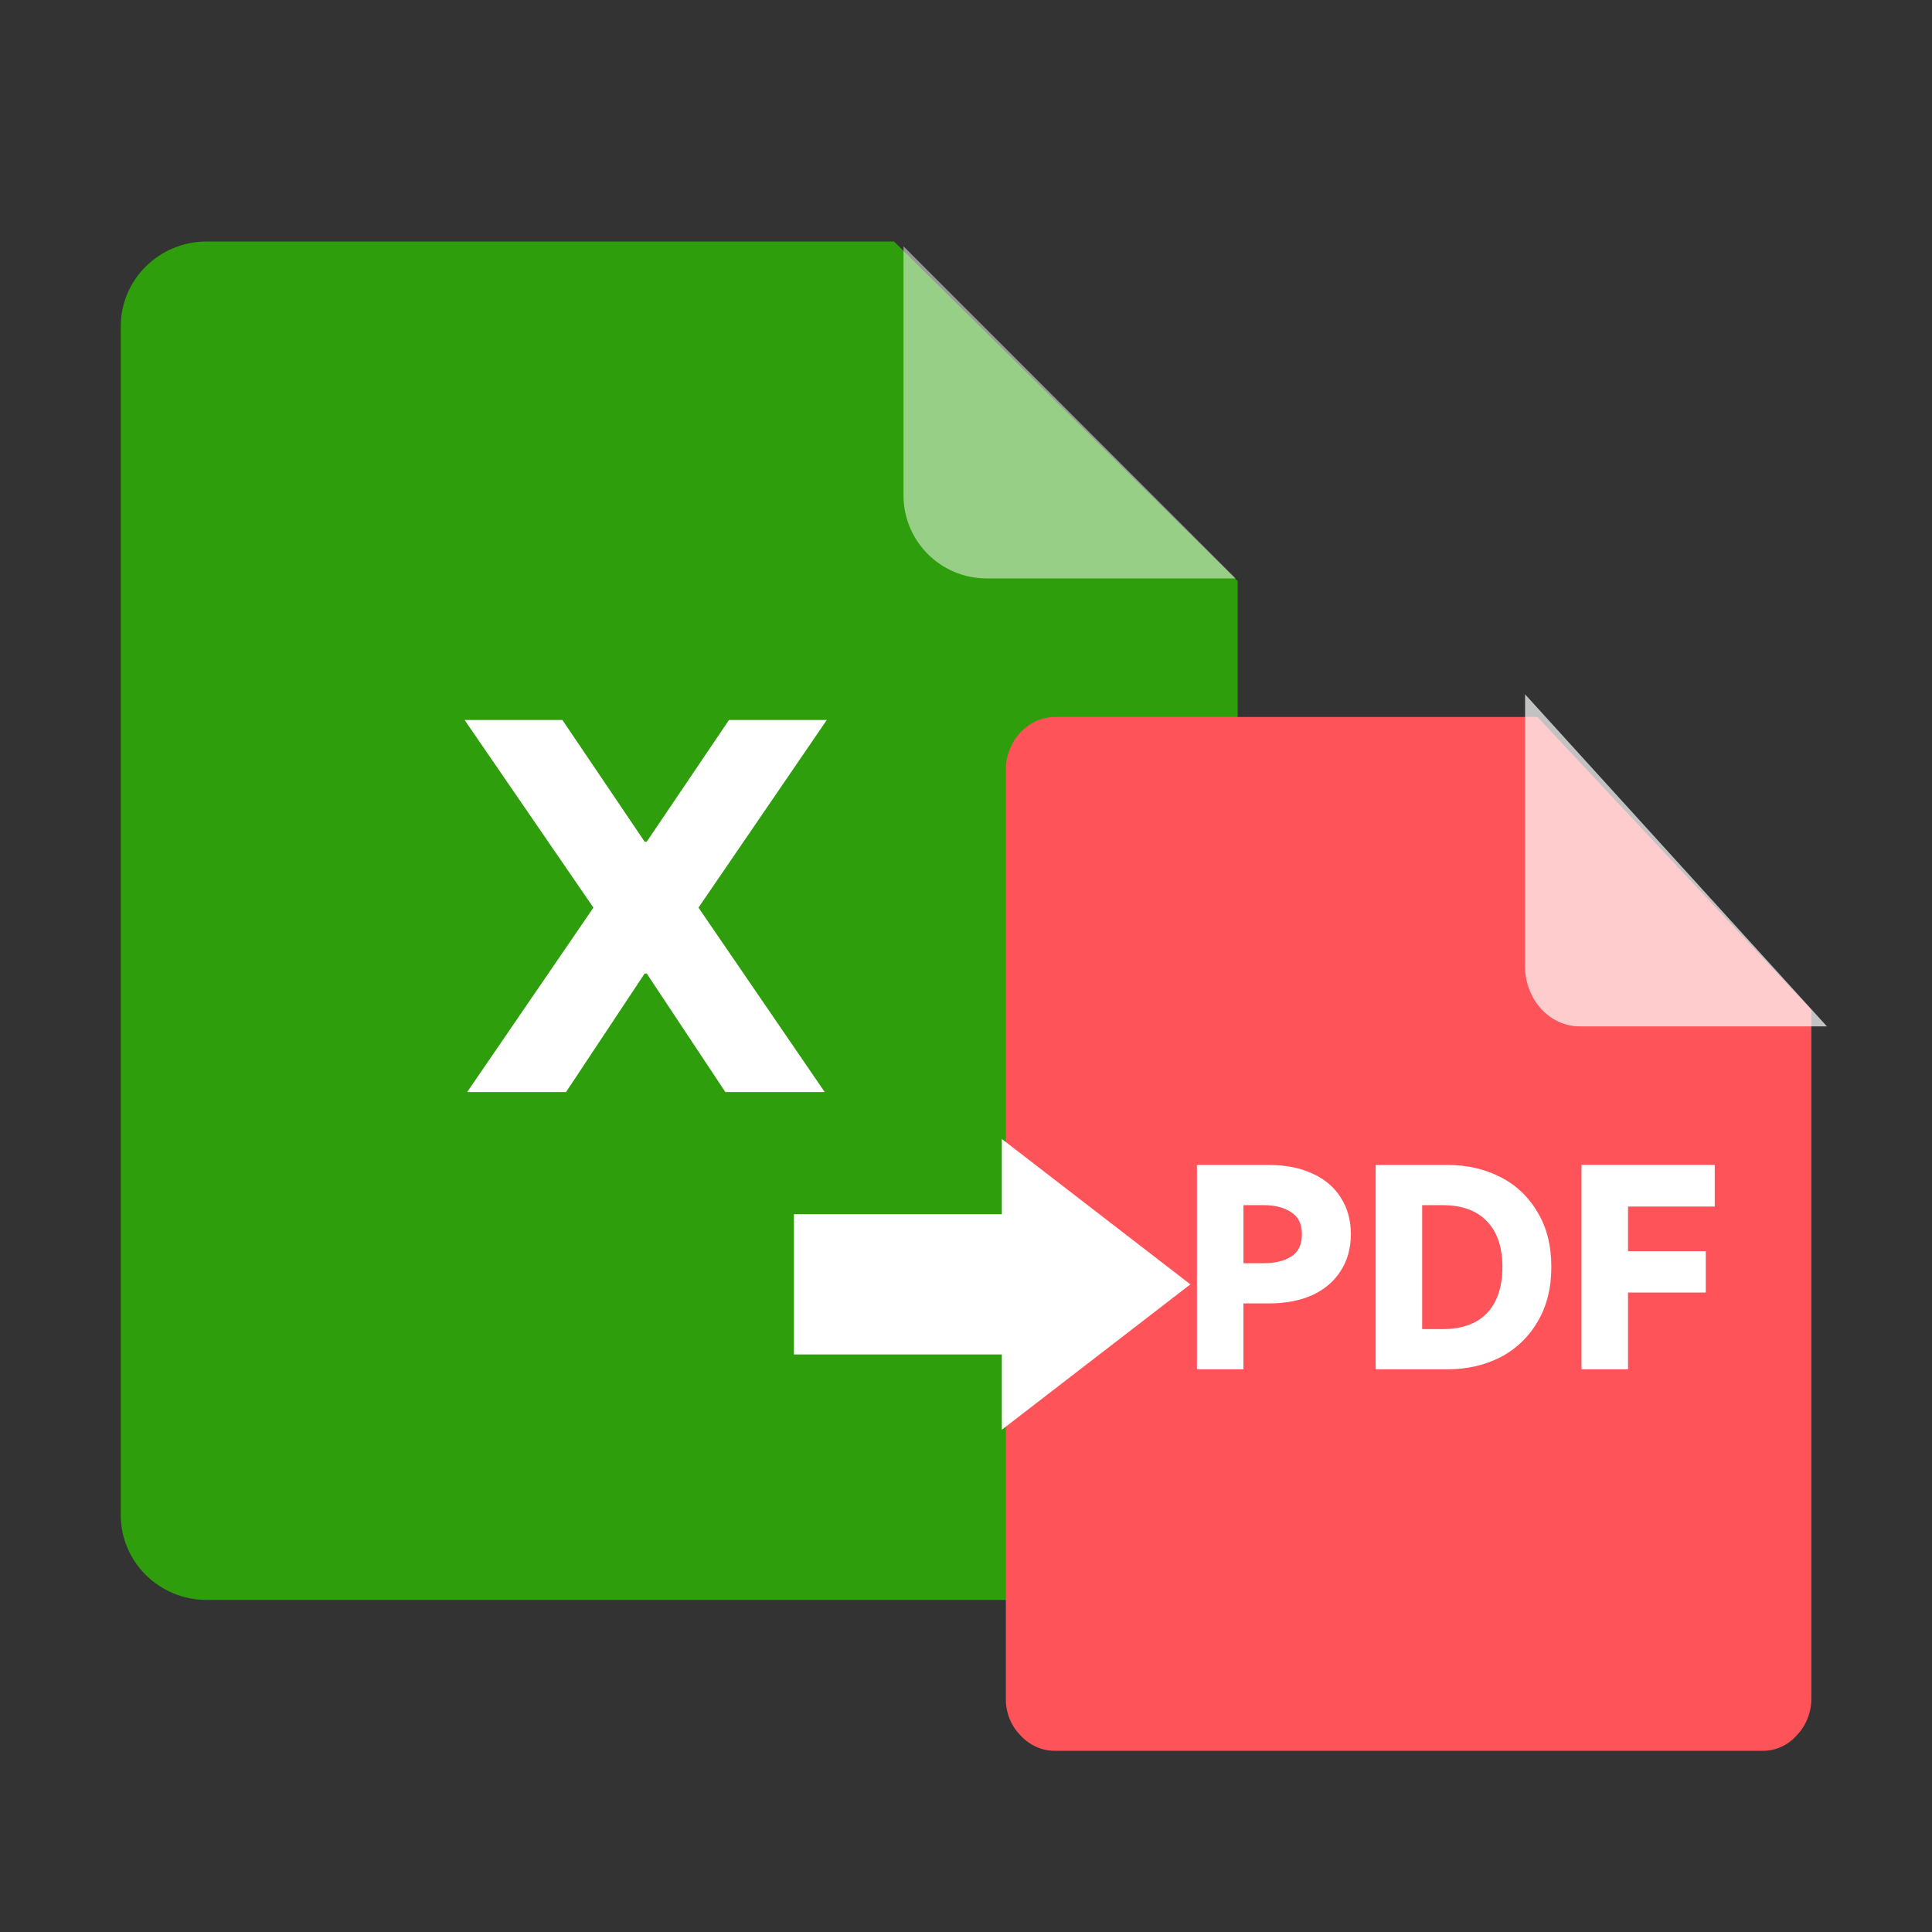
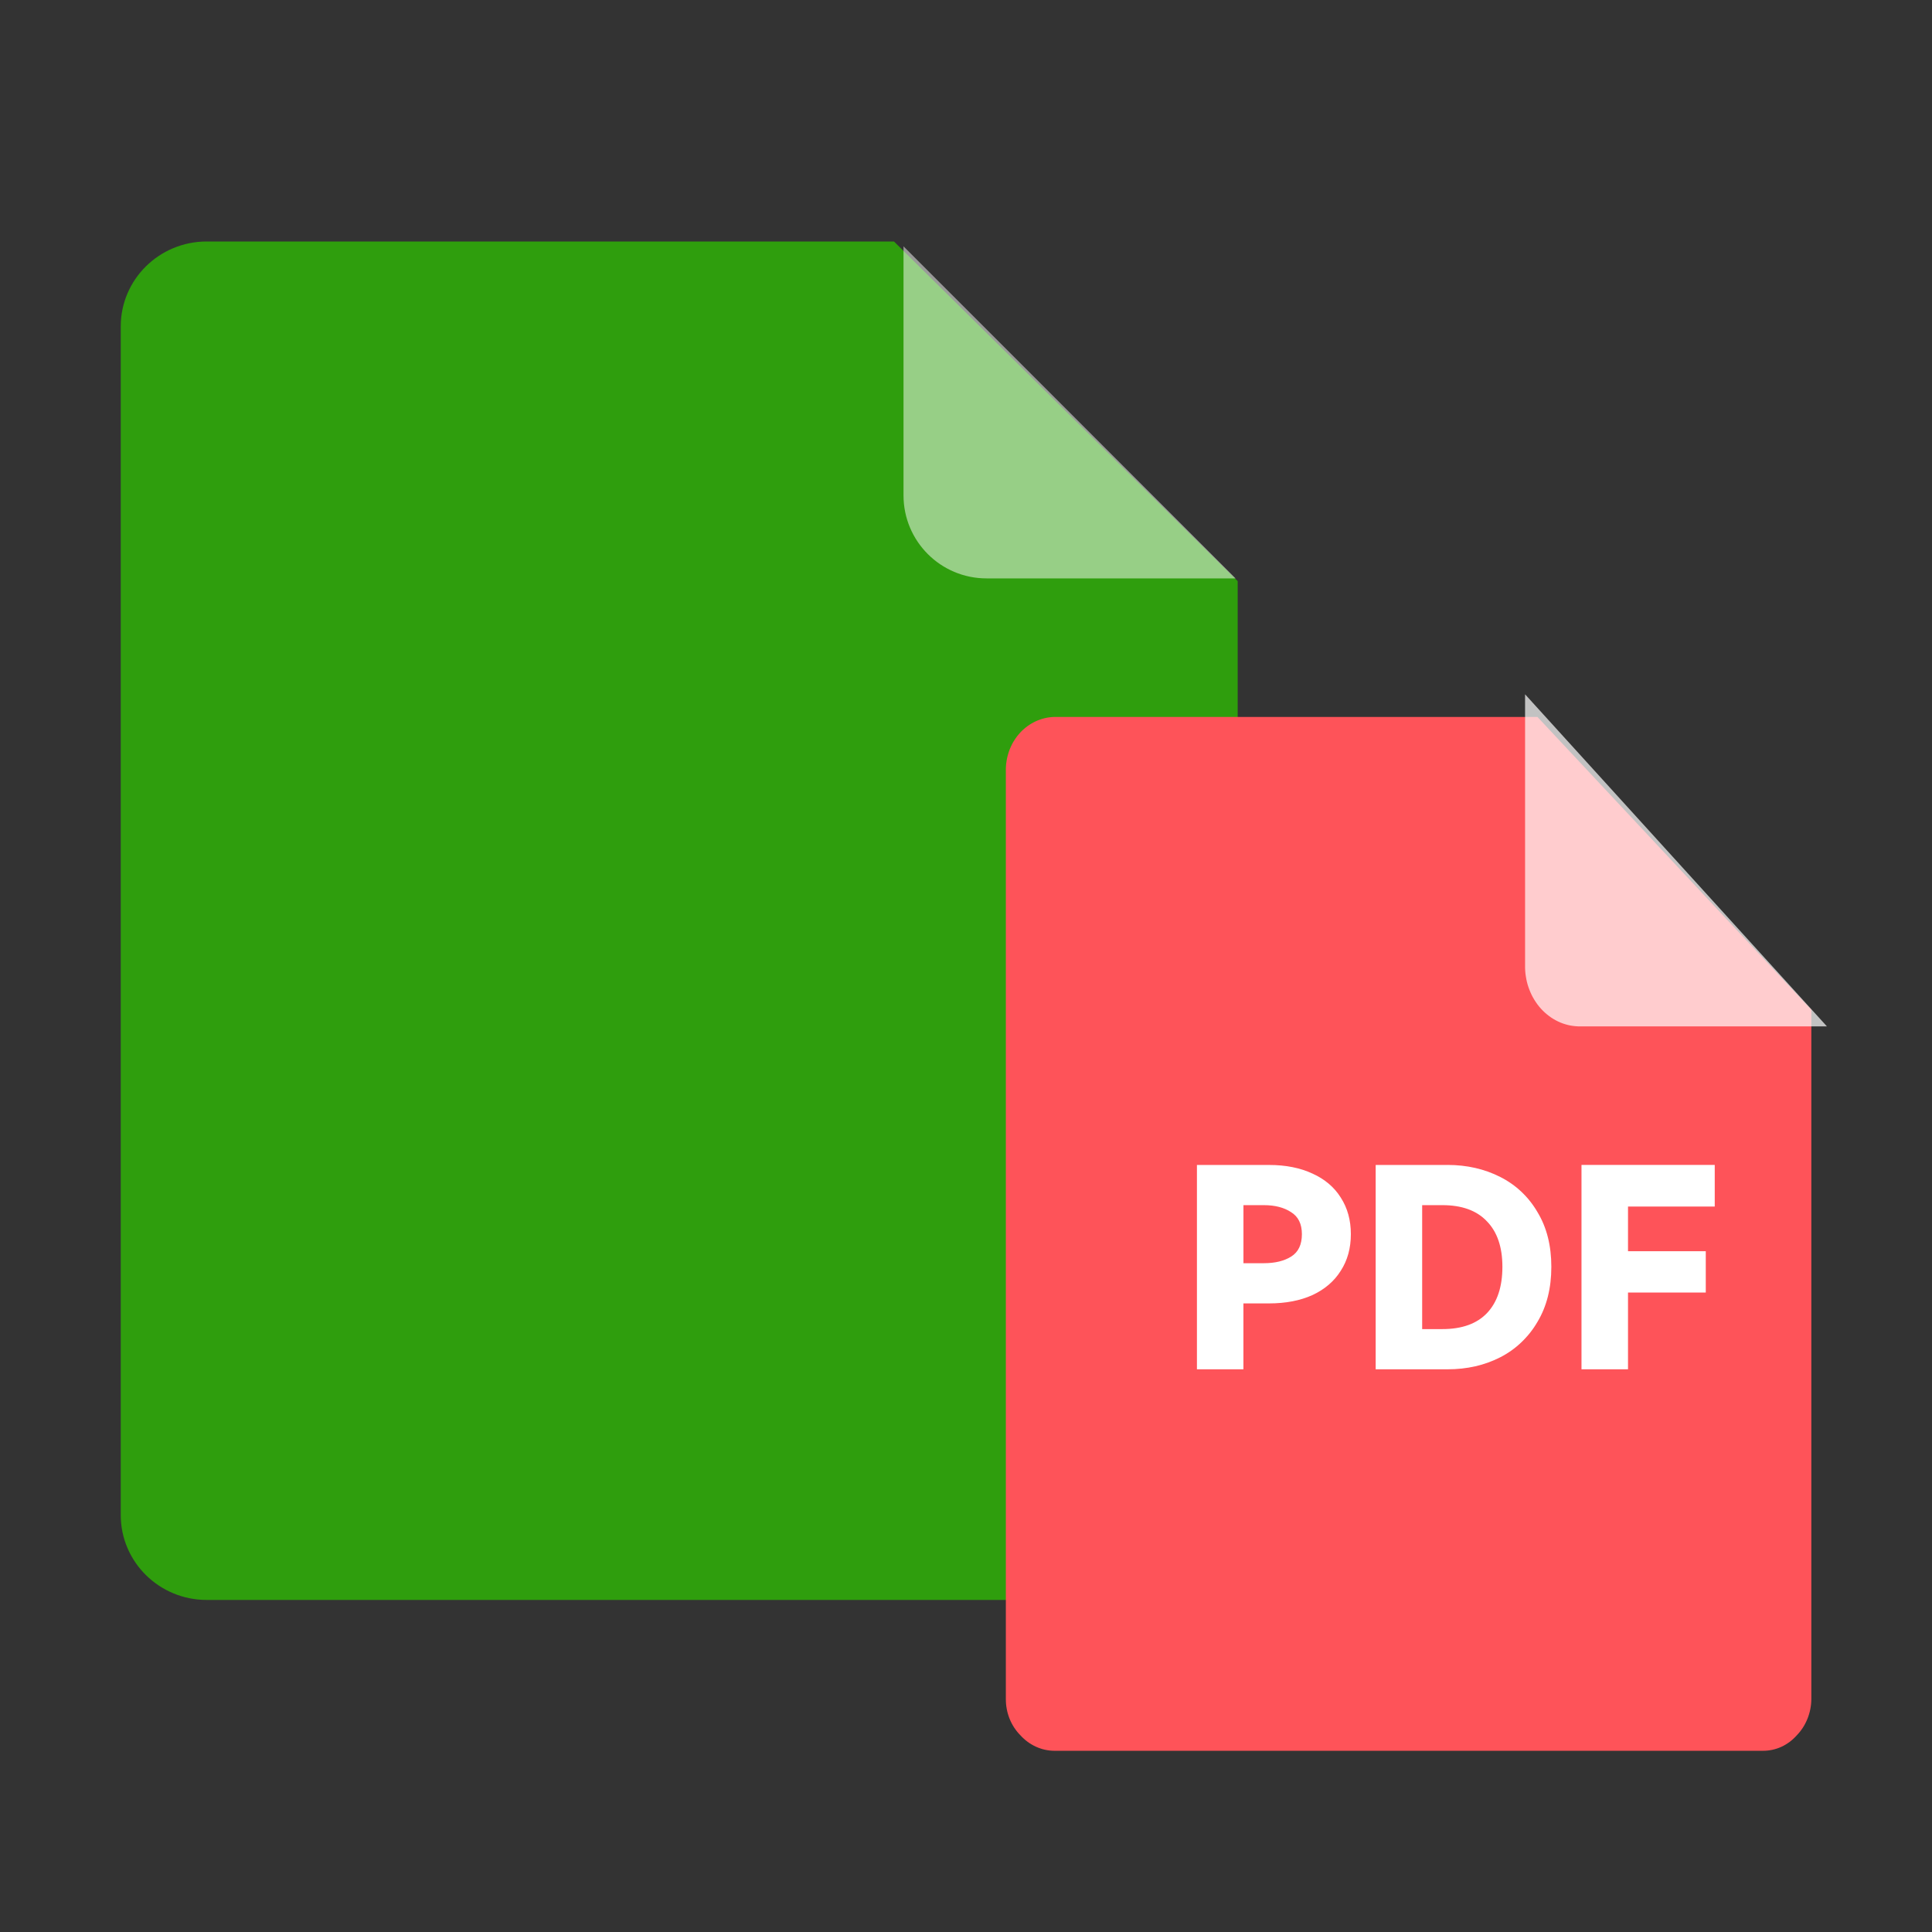
<svg xmlns="http://www.w3.org/2000/svg" width="64" height="64" viewBox="0 0 64 64" fill="none">
  <rect x="0" y="0" width="64" height="64" fill="#333333" stroke="none" />
  <rect x="0" y="0" width="0" height="0" fill="rgba(249, 249, 249, 1)" />
  <path d="M6.846 8L29.615 8L41 19.25L41 50.188C41 51.741 39.726 53 38.154 53L6.846 53C5.274 53 4 51.741 4 50.188L4 10.812C4 9.259 5.274 8 6.846 8Z" fill="#2F9E0D">
</path>
  <path d="M29.93 8.16L40.93 19.16L32.68 19.16C31.161 19.16 29.93 17.929 29.93 16.41L29.93 8.16Z" fill="#FFFFFF" fill-opacity="0.5">
</path>
  <path d="M34.921 23.75C34.895 23.751 34.869 23.752 34.843 23.754C34.817 23.756 34.791 23.759 34.765 23.762C34.739 23.766 34.713 23.77 34.688 23.774C34.662 23.779 34.636 23.784 34.611 23.79C34.586 23.796 34.56 23.803 34.535 23.81C34.51 23.817 34.485 23.825 34.46 23.834C34.435 23.842 34.411 23.851 34.386 23.861C34.362 23.871 34.338 23.881 34.314 23.892C34.29 23.903 34.267 23.915 34.243 23.927C34.22 23.939 34.197 23.952 34.174 23.965C34.151 23.978 34.128 23.992 34.106 24.007C34.084 24.021 34.062 24.036 34.04 24.052C34.019 24.067 33.998 24.084 33.977 24.1C33.956 24.117 33.936 24.134 33.916 24.152C33.895 24.17 33.876 24.188 33.856 24.206C33.837 24.225 33.819 24.244 33.8 24.264C33.782 24.284 33.764 24.304 33.746 24.325C33.729 24.345 33.712 24.366 33.695 24.387C33.679 24.409 33.663 24.431 33.647 24.453C33.631 24.476 33.616 24.498 33.602 24.521C33.587 24.544 33.573 24.567 33.559 24.591C33.546 24.615 33.533 24.639 33.52 24.663C33.508 24.688 33.496 24.712 33.485 24.738C33.473 24.763 33.462 24.788 33.452 24.813C33.442 24.839 33.432 24.865 33.423 24.891C33.414 24.917 33.406 24.943 33.398 24.97C33.39 24.996 33.382 25.023 33.376 25.05C33.369 25.076 33.363 25.104 33.357 25.131C33.352 25.158 33.347 25.185 33.343 25.213C33.338 25.24 33.334 25.267 33.331 25.295C33.328 25.323 33.326 25.35 33.324 25.378C33.322 25.406 33.321 25.433 33.32 25.461L33.32 56.285C33.32 56.313 33.321 56.34 33.322 56.368C33.323 56.396 33.325 56.424 33.327 56.452C33.33 56.48 33.333 56.507 33.337 56.535C33.341 56.563 33.346 56.59 33.351 56.617C33.356 56.645 33.362 56.672 33.368 56.699C33.375 56.726 33.382 56.753 33.39 56.78C33.398 56.806 33.406 56.833 33.415 56.859C33.424 56.885 33.434 56.911 33.444 56.937C33.454 56.962 33.465 56.988 33.477 57.013C33.488 57.038 33.5 57.062 33.513 57.087C33.526 57.111 33.539 57.135 33.553 57.159C33.567 57.183 33.581 57.206 33.596 57.229C33.611 57.252 33.627 57.274 33.643 57.296C33.659 57.318 33.675 57.34 33.692 57.361C33.709 57.382 33.727 57.403 33.745 57.423C33.763 57.443 33.782 57.463 33.801 57.482C33.819 57.502 33.837 57.522 33.856 57.541C33.875 57.56 33.895 57.578 33.915 57.596C33.934 57.614 33.955 57.632 33.975 57.649C33.996 57.666 34.017 57.682 34.039 57.698C34.06 57.714 34.082 57.73 34.104 57.744C34.126 57.759 34.149 57.773 34.172 57.786C34.194 57.8 34.218 57.813 34.241 57.825C34.264 57.837 34.288 57.849 34.312 57.86C34.336 57.871 34.36 57.881 34.385 57.891C34.409 57.901 34.434 57.91 34.459 57.918C34.483 57.927 34.508 57.934 34.534 57.942C34.559 57.949 34.584 57.955 34.61 57.961C34.635 57.967 34.661 57.972 34.687 57.976C34.713 57.98 34.739 57.984 34.764 57.987C34.79 57.99 34.816 57.992 34.842 57.994C34.868 57.996 34.895 57.996 34.921 57.997L58.403 57.997C58.429 57.997 58.455 57.996 58.481 57.995C58.507 57.993 58.533 57.992 58.559 57.989C58.585 57.986 58.611 57.983 58.637 57.978C58.663 57.974 58.689 57.969 58.714 57.964C58.74 57.958 58.765 57.952 58.79 57.945C58.816 57.938 58.841 57.93 58.866 57.922C58.891 57.913 58.915 57.904 58.94 57.895C58.964 57.885 58.989 57.875 59.013 57.864C59.037 57.853 59.06 57.841 59.084 57.829C59.107 57.816 59.13 57.803 59.153 57.79C59.176 57.776 59.198 57.762 59.22 57.747C59.242 57.733 59.264 57.717 59.286 57.701C59.307 57.685 59.328 57.669 59.349 57.651C59.369 57.634 59.389 57.617 59.409 57.598C59.429 57.58 59.448 57.561 59.467 57.542C59.486 57.523 59.504 57.503 59.522 57.483C59.541 57.463 59.559 57.443 59.577 57.423C59.595 57.403 59.612 57.382 59.629 57.361C59.646 57.339 59.662 57.318 59.678 57.295C59.694 57.273 59.709 57.251 59.724 57.228C59.739 57.205 59.753 57.181 59.767 57.158C59.78 57.134 59.794 57.11 59.806 57.085C59.819 57.061 59.831 57.036 59.842 57.011C59.854 56.986 59.864 56.961 59.875 56.935C59.885 56.91 59.895 56.884 59.904 56.858C59.913 56.832 59.921 56.805 59.929 56.779C59.937 56.752 59.944 56.725 59.951 56.699C59.958 56.672 59.964 56.644 59.969 56.617C59.974 56.59 59.979 56.562 59.983 56.535C59.987 56.508 59.991 56.48 59.994 56.452C59.996 56.425 59.999 56.397 60 56.369C60.002 56.341 60.003 56.313 60.003 56.285L60.003 33.45L50.931 23.75L34.92 23.75L34.921 23.75Z" fill="#FE5359">
</path>
  <path d="M60.52 34L52.285 34C52.257 33.999 52.228 33.998 52.199 33.995C52.171 33.993 52.142 33.99 52.114 33.986C52.085 33.983 52.057 33.978 52.028 33.973C52 33.968 51.972 33.962 51.944 33.955C51.916 33.948 51.888 33.941 51.86 33.932C51.833 33.924 51.805 33.915 51.778 33.906C51.75 33.896 51.723 33.886 51.696 33.875C51.669 33.864 51.643 33.852 51.617 33.84C51.59 33.827 51.564 33.814 51.538 33.8C51.512 33.786 51.487 33.772 51.462 33.757C51.437 33.742 51.412 33.726 51.387 33.709C51.363 33.693 51.338 33.676 51.315 33.658C51.291 33.641 51.268 33.622 51.245 33.603C51.222 33.584 51.199 33.565 51.177 33.545C51.155 33.525 51.133 33.504 51.112 33.483C51.091 33.462 51.07 33.44 51.05 33.418C51.029 33.395 51.009 33.373 50.99 33.349C50.971 33.326 50.952 33.302 50.934 33.278C50.916 33.253 50.898 33.228 50.881 33.203C50.863 33.178 50.847 33.152 50.831 33.126C50.815 33.1 50.799 33.074 50.784 33.047C50.769 33.02 50.755 32.992 50.741 32.965C50.727 32.937 50.714 32.909 50.702 32.881C50.689 32.852 50.677 32.824 50.666 32.794C50.654 32.766 50.644 32.736 50.634 32.707C50.624 32.677 50.614 32.647 50.605 32.617C50.597 32.587 50.589 32.557 50.581 32.527C50.574 32.496 50.567 32.465 50.561 32.435C50.555 32.404 50.549 32.373 50.545 32.342C50.54 32.311 50.536 32.279 50.532 32.248C50.529 32.217 50.526 32.185 50.524 32.154C50.522 32.123 50.521 32.091 50.52 32.059L50.52 23L60.519 34L60.52 34Z" fill="#FFFFFF" fill-opacity="0.7">
</path>
  <path d="M42.037 38.591C42.59 38.591 43.07 38.686 43.479 38.877C43.887 39.062 44.2 39.327 44.415 39.672C44.638 40.018 44.749 40.421 44.749 40.883C44.749 41.346 44.638 41.75 44.415 42.095C44.2 42.44 43.887 42.709 43.479 42.9C43.07 43.085 42.59 43.177 42.037 43.177L41.19 43.177L41.19 45.36L39.65 45.36L39.65 38.591L42.037 38.591ZM41.866 41.845C42.238 41.845 42.541 41.772 42.776 41.623C43.01 41.475 43.127 41.229 43.127 40.883C43.127 40.544 43.007 40.301 42.767 40.153C42.533 39.999 42.233 39.922 41.866 39.922L41.191 39.922L41.191 41.845L41.867 41.845L41.866 41.845ZM47.949 38.59C48.592 38.59 49.175 38.723 49.697 38.988C49.729 39.004 49.76 39.021 49.792 39.038C49.823 39.055 49.854 39.072 49.884 39.091C49.915 39.109 49.945 39.128 49.975 39.147C50.005 39.166 50.035 39.186 50.064 39.207C50.094 39.227 50.123 39.248 50.151 39.27C50.18 39.292 50.208 39.314 50.236 39.336C50.263 39.359 50.291 39.382 50.318 39.406C50.344 39.429 50.371 39.453 50.397 39.478C50.423 39.502 50.449 39.528 50.474 39.553C50.499 39.579 50.524 39.605 50.548 39.631C50.572 39.658 50.596 39.685 50.62 39.712C50.643 39.739 50.666 39.767 50.688 39.796C50.711 39.824 50.732 39.852 50.754 39.882C50.775 39.91 50.796 39.94 50.816 39.97C50.836 40 50.856 40.03 50.875 40.06C50.895 40.091 50.913 40.122 50.931 40.153C51.238 40.659 51.39 41.263 51.39 41.965C51.39 42.669 51.238 43.276 50.931 43.788C50.913 43.819 50.894 43.85 50.875 43.88C50.856 43.911 50.836 43.941 50.816 43.971C50.795 44.001 50.775 44.031 50.753 44.06C50.732 44.089 50.71 44.118 50.688 44.146C50.665 44.175 50.642 44.203 50.619 44.23C50.596 44.258 50.572 44.285 50.547 44.311C50.523 44.338 50.498 44.364 50.473 44.39C50.448 44.416 50.422 44.441 50.396 44.466C50.37 44.491 50.344 44.515 50.317 44.539C50.29 44.563 50.263 44.586 50.235 44.609C50.207 44.632 50.179 44.654 50.151 44.676C50.122 44.698 50.093 44.719 50.064 44.74C50.035 44.761 50.005 44.781 49.975 44.8C49.945 44.82 49.915 44.839 49.884 44.858C49.854 44.876 49.823 44.894 49.791 44.912C49.76 44.929 49.729 44.946 49.697 44.962C49.18 45.227 48.598 45.36 47.949 45.36L45.571 45.36L45.571 38.591L47.949 38.591L47.949 38.59ZM47.778 44.028C48.432 44.028 48.928 43.849 49.265 43.491C49.6 43.134 49.769 42.625 49.769 41.965C49.769 41.312 49.598 40.809 49.256 40.458C48.919 40.1 48.427 39.922 47.778 39.922L47.111 39.922L47.111 44.028L47.778 44.028ZM52.389 38.59L56.803 38.59L56.803 39.968L53.93 39.968L53.93 41.448L56.506 41.448L56.506 42.816L53.93 42.816L53.93 45.36L52.389 45.36L52.389 38.591L52.389 38.59Z" fill="#FFFFFF">
</path>
-   <path d="M26.3 44.869L33.187 44.869L33.187 47.362L39.432 42.546L33.187 37.73L33.187 40.223L26.3 40.223L26.3 44.869Z" fill="#FFFFFF">
- </path>
-   <path d="M21.424 32.249L21.355 32.249L18.75 36.176L15.476 36.176L19.658 30.066L15.39 23.85L18.63 23.85L21.355 27.883L21.424 27.883L24.149 23.85L27.389 23.85L23.138 30.066L27.32 36.176L24.029 36.176L21.424 32.249Z" fill="#FFFFFF">
- </path>
</svg>